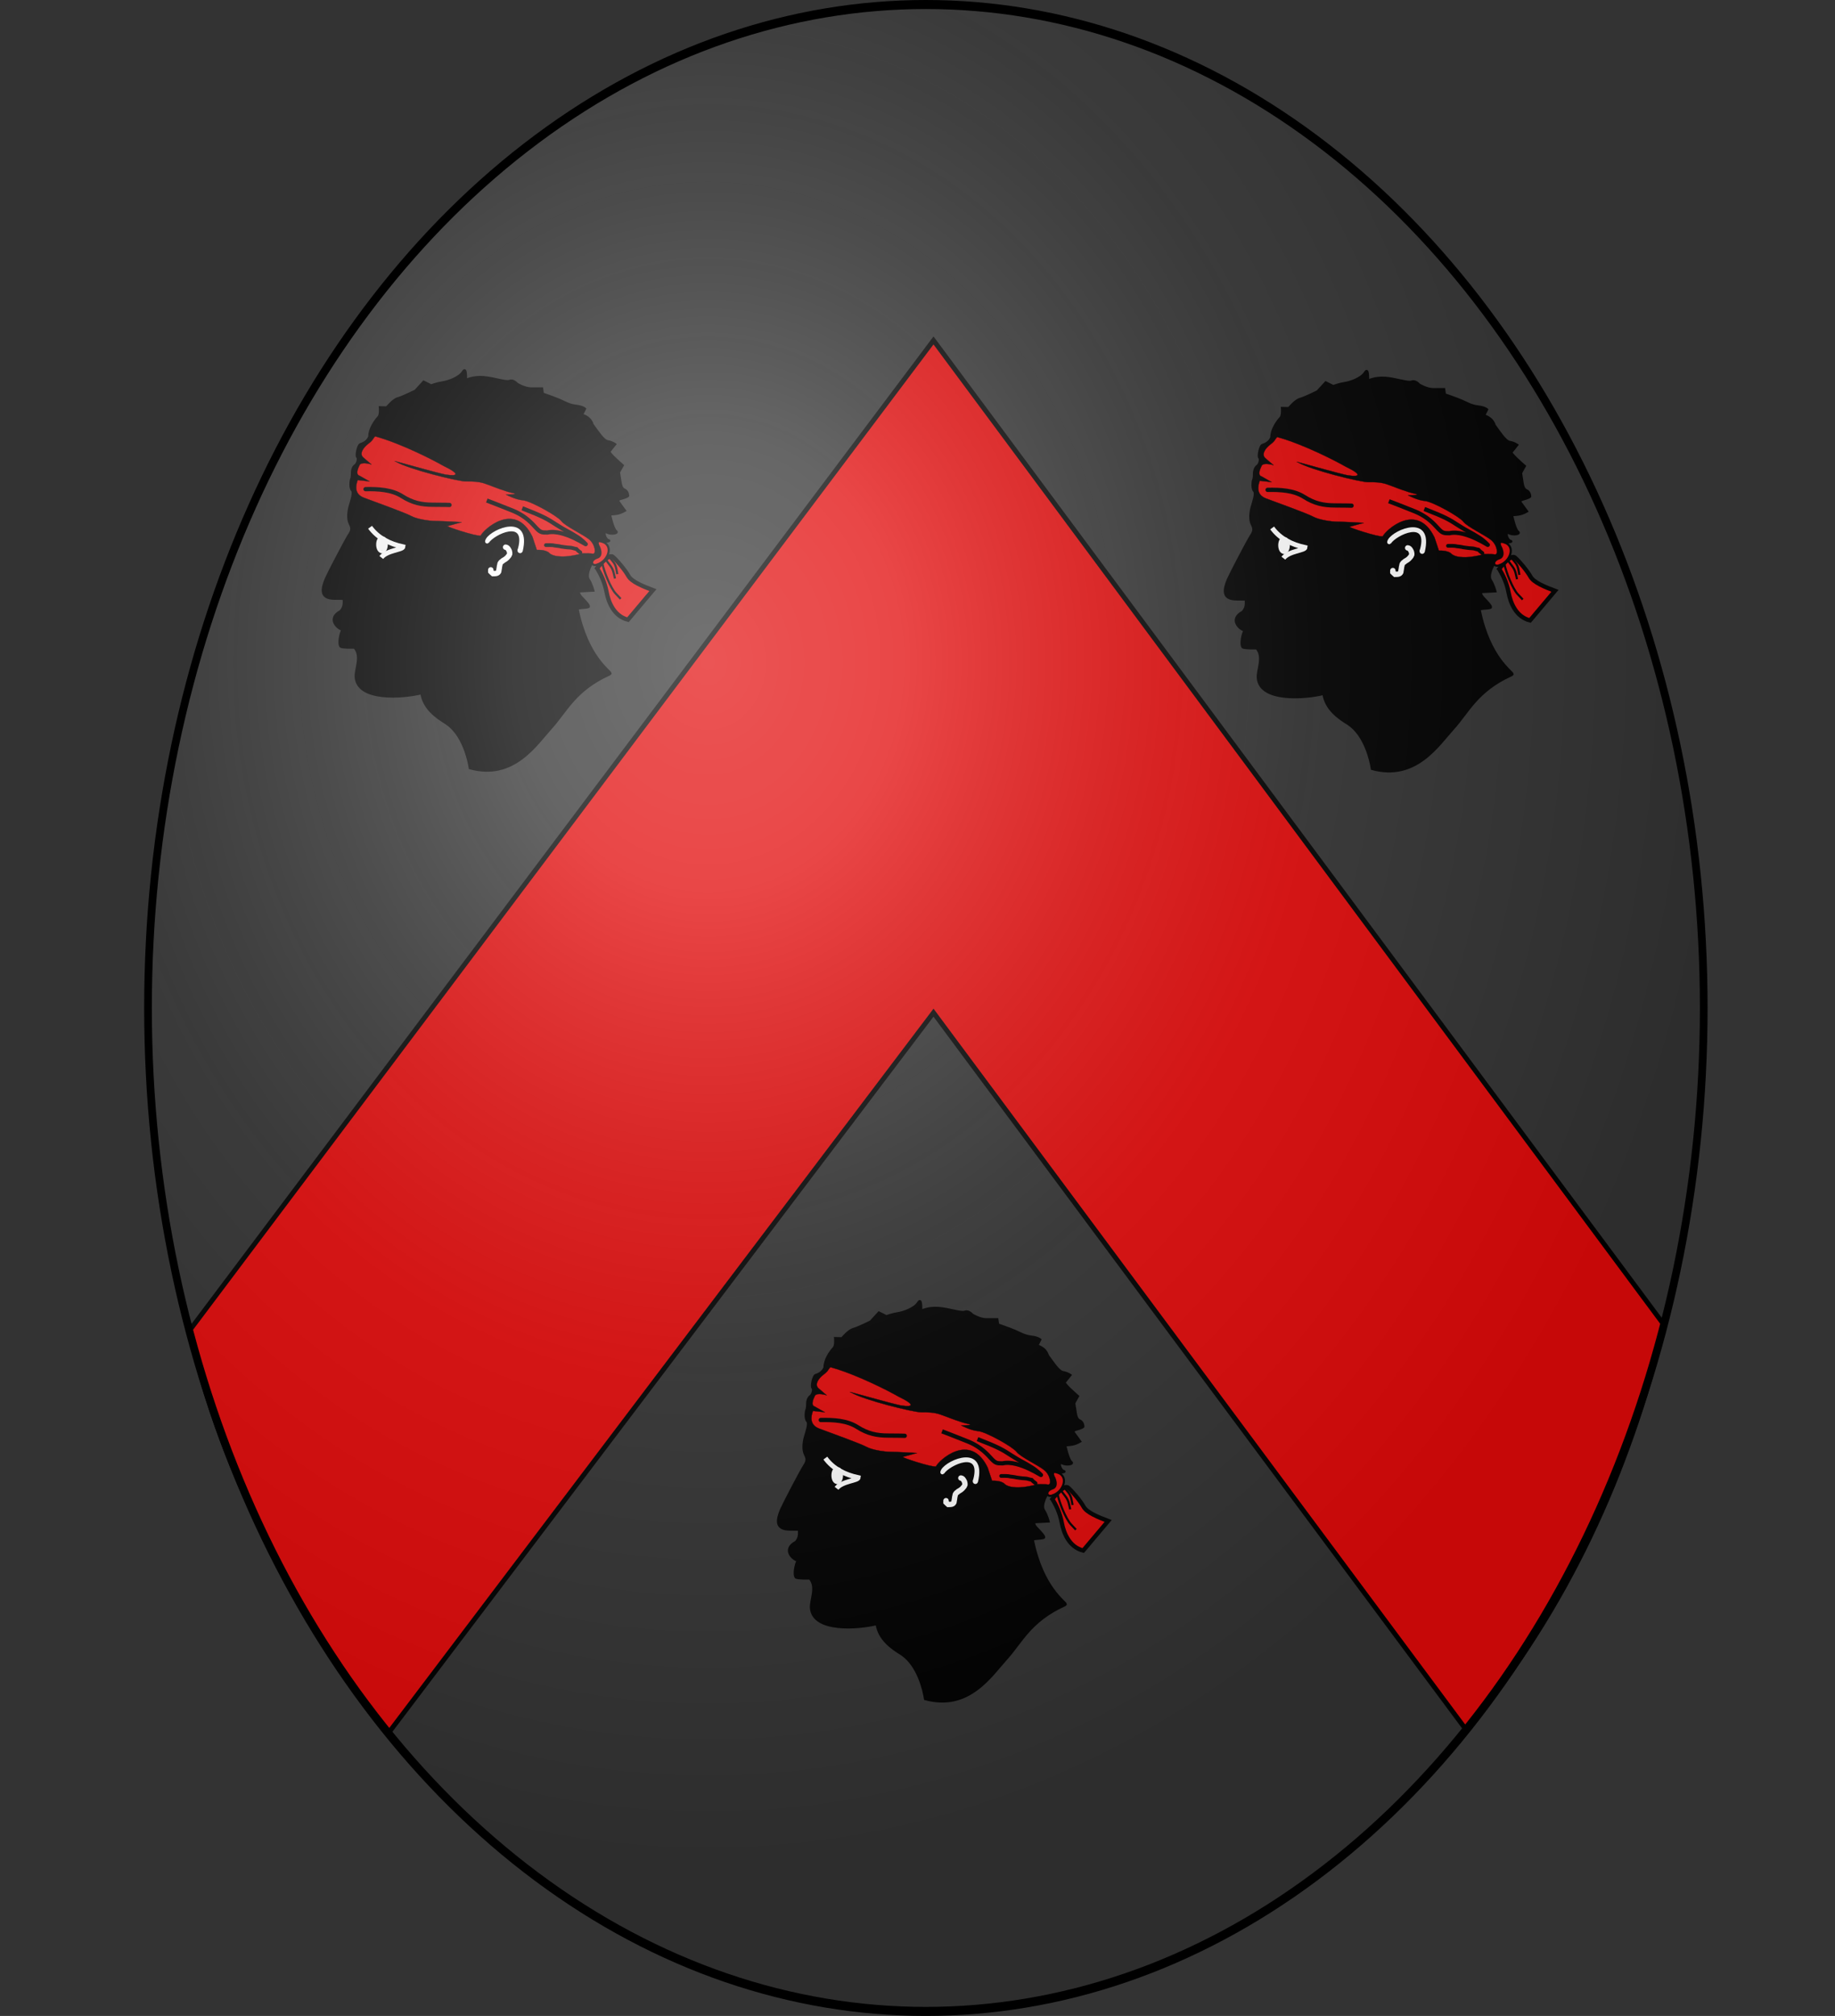
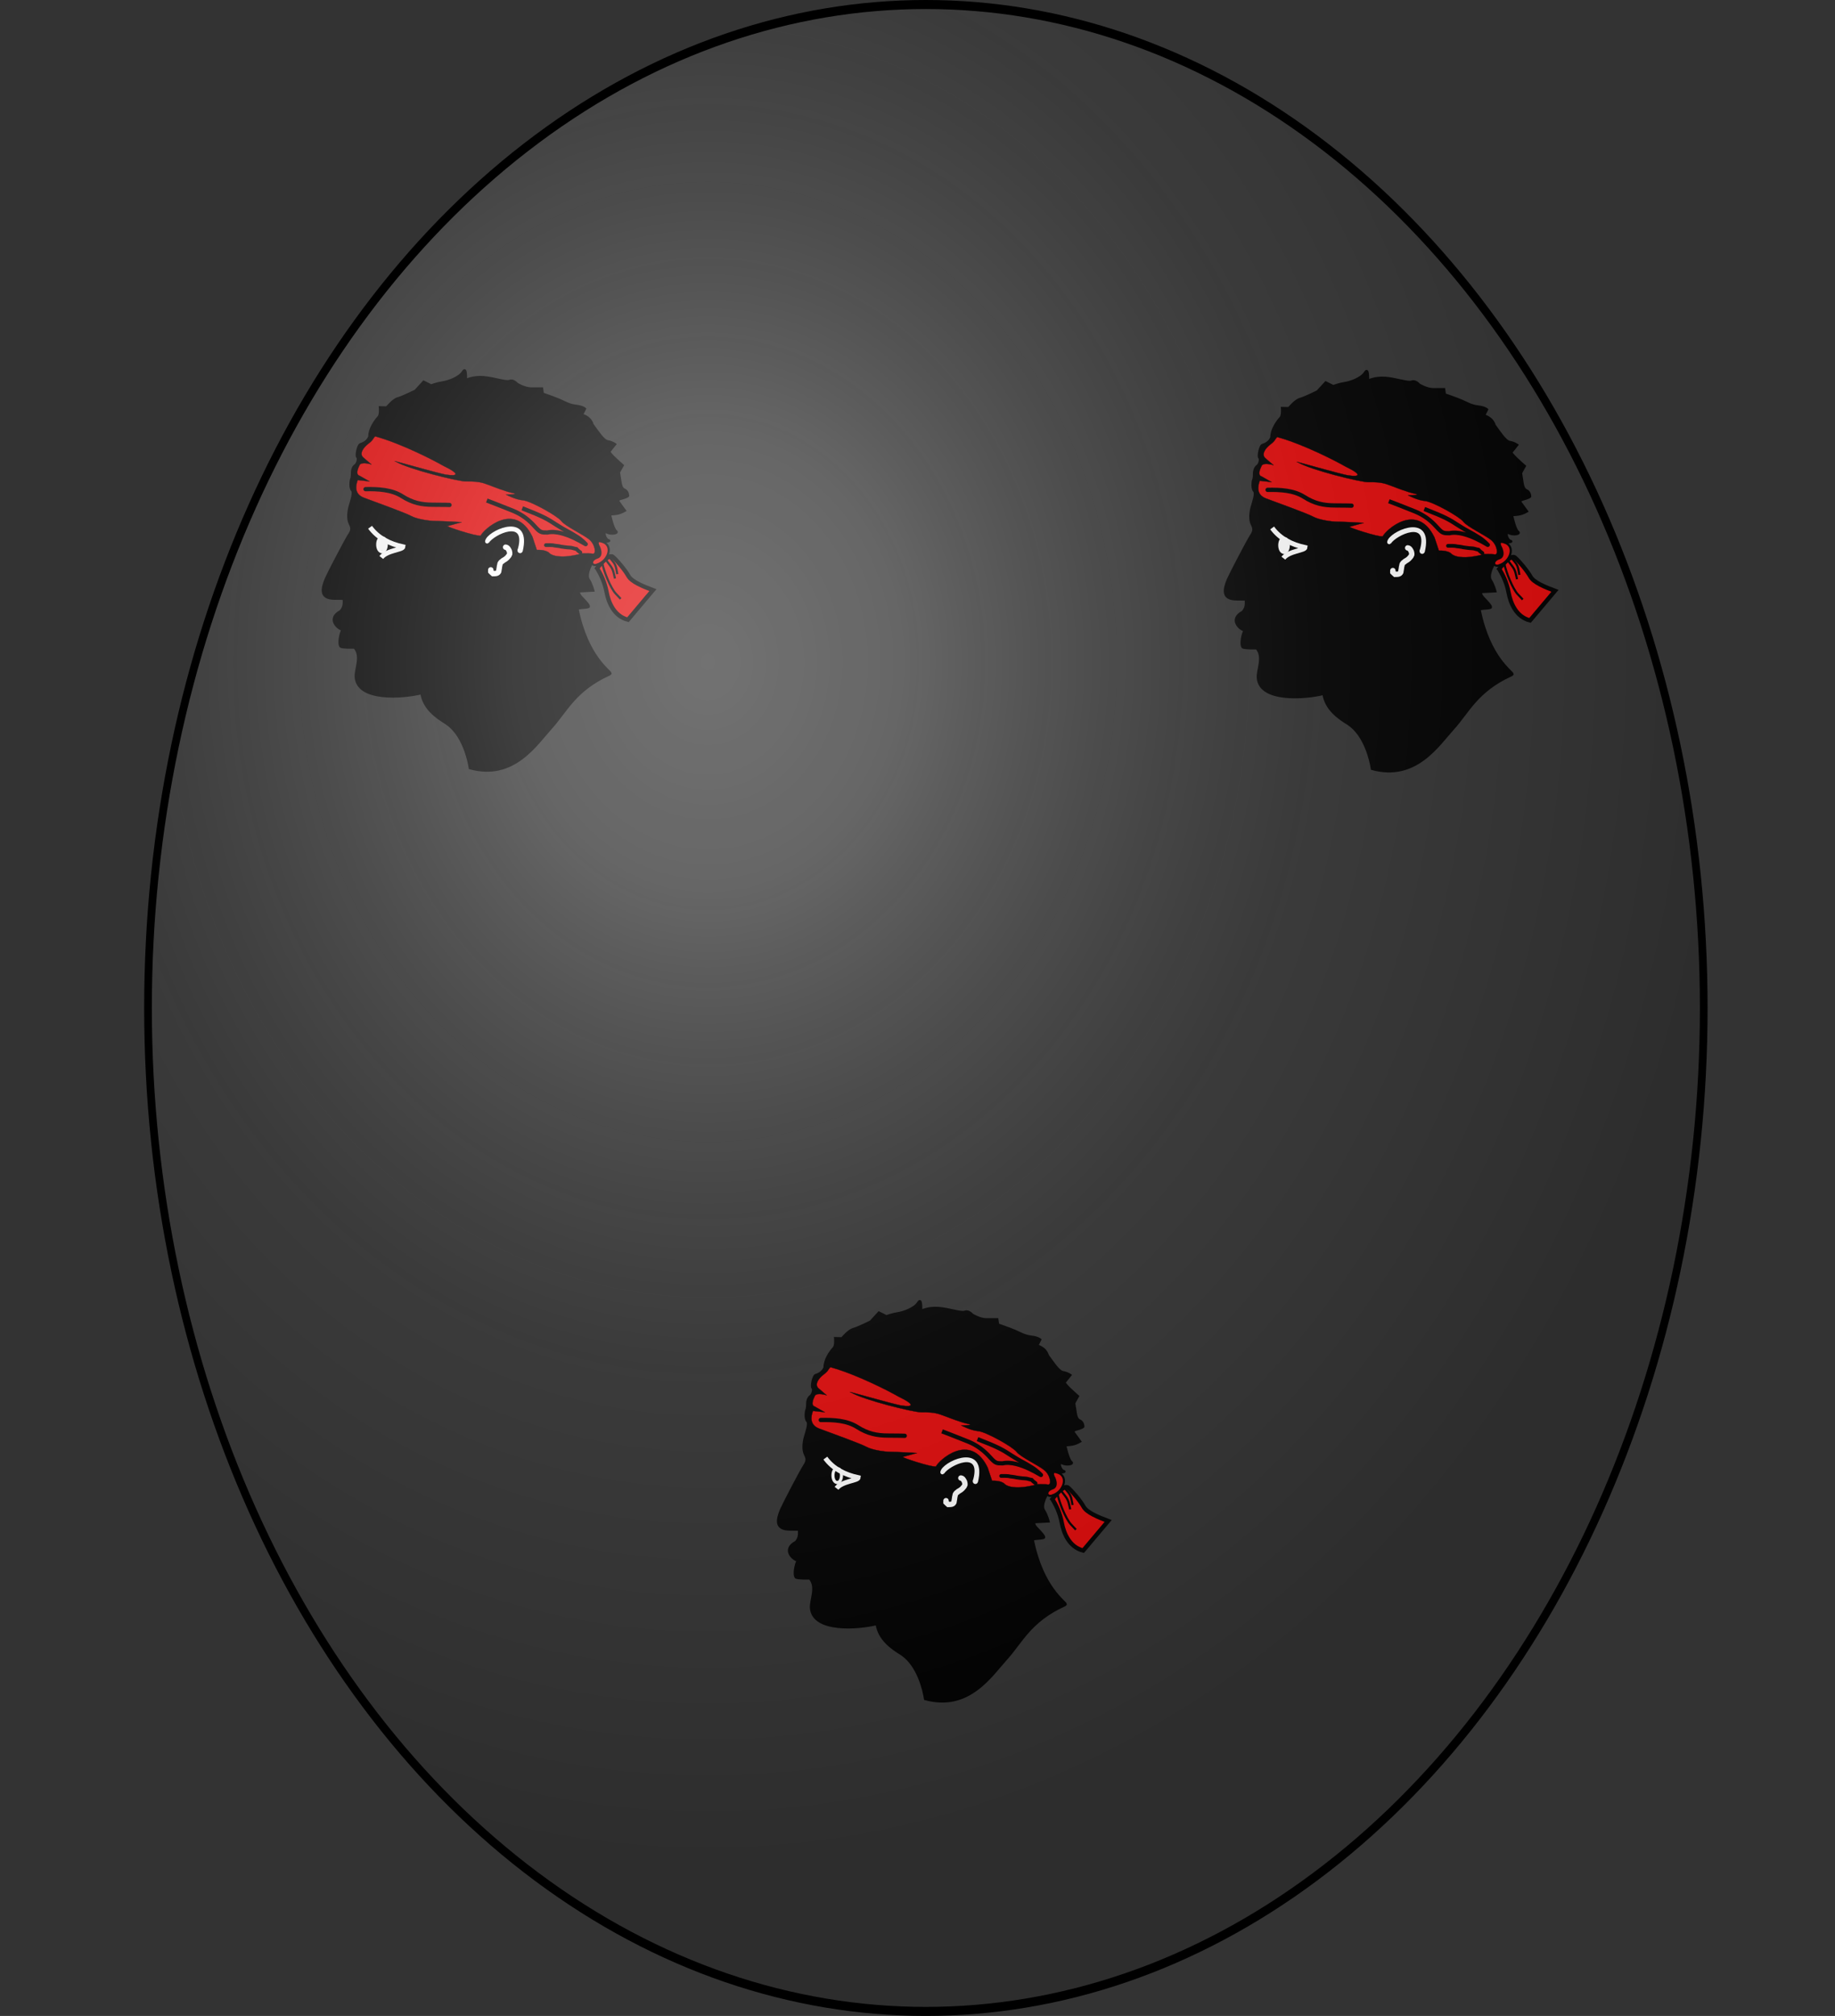
<svg xmlns="http://www.w3.org/2000/svg" xmlns:ns1="http://www.inkscape.org/namespaces/inkscape" xmlns:ns2="http://sodipodi.sourceforge.net/DTD/sodipodi-0.dtd" xmlns:xlink="http://www.w3.org/1999/xlink" width="610" height="670" viewBox="-305 -335 610 670" id="svg5148" version="1.1" ns1:version="0.48.3.1 r9886" ns2:docname="Blason Linkebeek.svg">
  <rect x="-305" y="-335" width="610" height="670" fill="#333333" stroke="none" />
  <ns2:namedview pagecolor="#ffffff" bordercolor="#666666" borderopacity="1" objecttolerance="10" gridtolerance="10" guidetolerance="10" ns1:pageopacity="0" ns1:pageshadow="2" ns1:window-width="1280" ns1:window-height="962" id="namedview5173" showgrid="true" ns1:zoom="0.70447761" ns1:cx="468.59281" ns1:cy="536.26658" ns1:window-x="-8" ns1:window-y="-8" ns1:window-maximized="1" ns1:current-layer="g7654">
    <ns1:grid type="xygrid" id="grid5573" />
  </ns2:namedview>
  <defs id="defs5150">
    <radialGradient id="Gradient1" gradientUnits="userSpaceOnUse" cx="-85" cy="-115" r="400">
      <stop stop-color="#fff" stop-opacity=".31" offset="0" id="stop5153" />
      <stop stop-color="#fff" stop-opacity=".25" offset=".19" id="stop5155" />
      <stop stop-color="#6b6b6b" stop-opacity=".125" offset=".6" id="stop5157" />
      <stop stop-opacity=".125" offset="1" id="stop5159" />
    </radialGradient>
    <clipPath id="shield_cut">
      <ellipse id="shield" rx="303.5" ry="333.5" />
    </clipPath>
  </defs>
  <g id="layer4" ns1:label="Fond écu" ns1:groupmode="layer" />
  <g id="layer3" ns1:label="Meubles" ns1:groupmode="layer">
-     <path ns2:nodetypes="ccccccc" id="path3964" d="M 5.321,-221.852 -242.042,107.262 c 11.319,49.983 35.842,93.364 66.017,133.919 L 5.321,1.565 182.42,239.95 c 33.588,-40.279 53.982,-85.721 65.828,-134.508 z" style="fill:#e20909;fill-opacity:1;fill-rule:evenodd;stroke:#000000;stroke-width:1.598;stroke-opacity:1;display:inline" ns1:connector-curvature="0" />
    <g style="fill:#000000;display:inline" id="g7610" transform="matrix(0.811,0,0,0.811,-677.812,-120.808)">
      <g id="g7521" transform="matrix(1.785,0,0,1.785,54.18,-685.901)">
        <g id="g7654">
          <path ns1:connector-curvature="0" d="m 574.116,391.375 c -7.846,3.629 -9.764,8.408 -13.229,12.219 -3.465,3.812 -8.631,12.011 -18.68,9.239 -0.315,-2.054 -1.613,-7.717 -5.402,-10.279 -2.341,-1.426 -5.197,-3.465 -5.717,-6.93 -4.158,1.039 -14.57,1.871 -15.073,-3.638 -0.173,-1.906 1.459,-4.825 -0.287,-6.836 -0.394,0.011 -2.604,0.057 -3.183,-0.213 -0.606,-0.716 -0.011,-3.322 0.432,-3.9 l -0.011,-0.025 c -1.037,-0.095 -3.713,-2.54 -0.422,-4.273 0.868,-1.02 0.716,-1.854 0.713,-2.795 -0.544,0.011 -1.88,-0.011 -2.076,-0.02 -3.47,-0.012 -3.024,-2.251 -2.025,-4.634 0.693,-1.559 4.6,-9.009 5.293,-10.049 0.693,-1.04 0.693,-1.559 0.173,-2.599 -0.52,-1.04 -0.346,-2.772 0,-3.985 0.346,-1.213 1.04,-3.119 0.52,-3.638 -0.52,-0.52 -0.347,-2.252 -0.173,-2.599 0.173,-0.347 0.173,-1.213 0.173,-1.559 0,-0.346 0.173,-1.213 0.693,-1.559 0.52,-0.347 0.866,-1.559 0.52,-1.906 -0.346,-0.346 0.173,-2.772 0.693,-2.945 0.52,-0.173 1.559,-0.52 2.079,-1.733 -0.061,-1.711 1.283,-3.653 2.079,-4.505 0.52,-0.52 0.347,-2.252 0.347,-2.252 l 1.524,0.034 c 0.166,-0.057 1.421,-1.767 2.634,-2.114 1.213,-0.346 3.985,-1.732 3.985,-1.732 l 1.906,-2.079 1.732,0.866 c 0,0 1.386,-0.52 2.599,-0.693 1.213,-0.173 3.812,-1.04 4.678,-2.425 0.866,-1.386 0.693,1.65 0.721,1.816 0.111,0.028 1.532,-0.776 3.957,-0.603 2.426,0.173 5.197,1.213 6.064,0.866 0.866,-0.347 1.732,0.693 1.732,0.693 0,0 1.733,1.039 3.119,1.039 1.386,0 2.599,0 2.599,0 l 0.173,1.213 c 0,0 2.599,0.894 3.812,1.414 1.213,0.52 2.252,1.185 3.811,1.359 1.559,0.173 2.079,0.693 2.079,0.693 l -0.693,1.386 c 0,0 1.871,0.381 2.426,2.252 1.04,1.386 2.426,3.638 3.465,3.812 1.04,0.173 1.732,0.693 1.732,0.693 l -1.386,1.733 c 0,0 0.346,0.52 1.04,1.213 0.693,0.693 2.079,1.906 2.079,1.906 l -0.866,1.559 c 0,0 0,0.347 0.173,1.213 0.173,0.866 0.173,2.425 1.039,2.772 0.866,0.346 0.866,1.386 0.866,1.386 0,0 0.173,0.173 -0.866,0.52 -1.039,0.347 -1.732,0.347 -1.213,1.039 0.52,0.693 1.386,1.906 1.386,1.906 0,0 -0.866,0.52 -1.733,0.693 -0.866,0.173 -1.732,0.173 -1.732,0.173 0,0 0.693,3.292 1.386,3.812 0.693,0.52 -1.04,0.866 -2.079,0.346 -1.04,-0.52 -0.39,1.559 0.303,1.733 0.693,0.173 -0.252,0.416 -1.066,0.424 -0.693,-0.173 -1.585,-0.052 -1.186,0.97 0.52,1.386 1.083,2.07 -0.303,2.763 -1.386,0.693 -2.642,3.812 -1.949,4.851 0.693,1.039 1.083,2.599 1.083,2.599 l -3.292,0.173 c 0,0 -0.225,0.52 0.641,1.386 0.866,0.866 1.732,1.854 1.611,2.096 0.025,0.375 -2.607,0.223 -2.581,0.598 2.24,11.075 7.562,14.181 7.569,14.764 l -0.421,0.295 0,0 0,0 0,0 0,0 0,0 0,0 0,0 0,0 0,0 0,0 0,0 0,0 0,0 0,0 0,0 0,0 0,0 0,0 z" style="fill:#000000;fill-rule:evenodd;stroke:#000000;stroke-width:0.49;display:inline" id="path7523-4" />
          <path ns1:connector-curvature="0" d="m 518.914,338.326 c -1.155,0.866 -2.165,2.309 -1.155,3.175 1.299,1.154 1.876,1.587 1.876,1.587 0,0 -2.309,-0.722 -2.742,0.144 -0.433,0.866 -0.938,2.183 0,2.454 0.722,0.433 2.309,1.299 2.309,1.299 0,0 -3.608,-0.433 -2.742,-0.289 -0.433,1.155 -0.866,3.175 1.443,4.041 2.309,0.866 9.526,3.464 10.825,4.186 1.299,0.722 4.185,1.155 5.629,1.155 1.443,0 6.784,0.289 5.917,0.289 l -3.175,0.866 c -0.542,0.054 6.567,2.417 7.614,2.201 0.559,-1.299 7.829,-8.118 11.871,0.253 l 1.01,3.031 c 0,0 2.021,-0.144 2.887,0.722 0.866,0.866 3.031,0.866 4.33,0.722 1.299,-0.144 3.482,-0.631 2.76,-0.631 -0.722,0 2.003,-0.09 2.869,0.054 0.866,0.144 0.577,-2.165 -0.867,-3.32 -1.443,-1.155 -5.484,-3.031 -6.35,-4.186 -0.866,-1.155 -7.072,-4.618 -8.804,-4.763 -1.732,-0.144 -3.897,-1.299 -3.897,-1.299 0,0 3.248,-0.053 1.66,-0.343 -1.588,-0.289 -4.691,-1.534 -6.279,-2.111 -1.588,-0.577 -2.887,-0.577 -4.619,-0.577 -1.732,0 -13.23,-2.816 -16.098,-4.567 -2.165,-0.722 10.271,2.889 11.714,3.033 2.454,0.361 3.229,-0.126 -0.812,-2.075 -1.732,-1.01 -9.445,-5.055 -15.618,-6.745 -0.632,0.632 -0.402,0.828 -1.557,1.694 l 0,0 z" style="fill:#e20909;fill-rule:evenodd;stroke:#000000;stroke-width:0.061px;display:inline" id="path7525-2" ns2:nodetypes="cccscccscsccccccssssscccssccccccc" />
          <path ns1:connector-curvature="0" d="m 550.43,362.086 c 0.057,0.011 0.289,0.048 0.438,0.204 0.166,0.214 0.306,0.405 0.39,0.612 0.061,0.275 0.142,0.503 0.098,0.765 -0.093,0.257 -0.219,0.439 -0.39,0.612 -0.193,0.238 -0.333,0.359 -0.536,0.51 -0.226,0.107 -0.442,0.315 -0.633,0.408 -0.091,0.124 -0.326,0.215 -0.438,0.357 -0.13,0.174 -0.23,0.26 -0.243,0.51 -0.084,0.248 -0.112,0.552 -0.146,0.816 -0.048,0.289 -0.116,0.561 -0.146,0.816 -0.122,0.218 -0.254,0.33 -0.536,0.408 -0.233,0.042 -0.473,0.052 -0.73,0.052 -0.145,-0.139 -0.394,-0.296 -0.536,-0.459 0,-0.136 0,-0.272 0,-0.408" style="fill:none;stroke:#ffffff;stroke-width:1.24px;stroke-linecap:round;display:inline" id="path7527-3" />
          <path ns1:connector-curvature="0" d="m 546.371,360.949 c 1.246,-2.004 9.045,-5.687 7.149,1.462 -0.433,0.758 0.379,1.083 0.596,0.542 2.004,-8.449 -6.608,-4.929 -7.961,-2.708 -0.542,0.921 0.217,0.758 0.217,0.704 l 0,0 0,0 z" style="fill:#ffffff;fill-rule:evenodd;stroke:#ffffff;stroke-width:0.49px;display:inline" id="path7529-2" />
          <path ns1:connector-curvature="0" d="m 518.262,348.763 c 2.925,-0.054 6.012,0.108 8.395,1.625 2.383,1.516 4.495,1.95 7.041,1.95 2.546,0 3.845,0.054 3.845,0.054 l 0,0" style="fill:none;stroke:#000000;stroke-width:0.98px;stroke-linecap:round;display:inline" id="path7531-2" />
          <path ns1:connector-curvature="0" d="m 554.254,353.153 c 4.887,1.892 5.754,2.448 7.817,3.784 2.064,1.335 2.827,1.558 4.564,2.671 1.293,0.779 2.064,1.669 2.064,1.669 1.113,0.89 -4.829,-3.45 -8.689,-2.559 -1.412,0 -1.629,0 -2.932,-1.447 -1.303,-1.447 -2.824,-2.671 -4.996,-3.561 -2.172,-0.89 -5.973,-2.337 -5.973,-2.337" style="fill:none;stroke:#000000;stroke-width:0.969px;display:inline" id="path7533-1" />
          <path ns1:connector-curvature="0" d="m 559.685,361.611 c 0.296,0 1.529,-0.048 2.003,0.111 0.414,0.056 1.076,0.11 1.447,0.223 0.629,0.075 1.209,0.206 1.892,0.223 0.734,0.011 0.995,0.231 1.669,0.334 0.211,0.264 0.609,0.58 0.89,0.779" style="fill:none;stroke:#000000;stroke-width:0.858px;stroke-linecap:round;display:inline" id="path7535-6" />
          <path ns1:connector-curvature="0" d="m 519.307,357.509 c 1.794,2.475 4.545,3.832 7.551,4.476 -0.075,0.727 -3.648,0.774 -4.98,2.46" style="fill:none;stroke:#ffffff;stroke-width:1.103px;display:inline" id="path7537-8" />
          <path ns2:nodetypes="cccccccccc" ns1:connector-curvature="0" d="m 571.449,366.903 c 0.866,1.443 1.732,3.175 2.165,5.484 0.433,2.309 1.683,5.539 4.907,6.35 l 5.728,-6.794 c -2.309,-0.866 -4.897,-1.941 -5.619,-3.24 -0.722,-1.299 -2.563,-3.533 -3.574,-4.399 -1.01,-0.866 -3.608,2.598 -3.608,2.598 l 0,0 0,0 z" style="fill:#e20909;stroke:#000000;stroke-width:0.98px;stroke-linecap:butt;stroke-linejoin:miter;display:inline" id="path7547-5" />
          <path ns1:connector-curvature="0" d="m 571.704,361.722 c -0.445,-1.224 0.222,-1.224 1.447,-0.668 2.003,1.224 0.556,4.34 -1.669,5.008 -1.224,0.556 -1.892,-0.89 -0.111,-1.558 1.669,-0.445 0.334,-2.893 0.334,-2.782 l 0.111,0 -0.111,0 0,0 z" style="fill:#e20909;fill-rule:evenodd;stroke:#000000;stroke-width:0.49px;display:inline" id="path7553-7" />
          <path ns1:connector-curvature="0" d="m 574.319,364.448 c 0.766,0.919 1.302,1.379 1.532,2.604 0.23,1.225 0.23,1.225 0.23,1.225" style="fill:none;stroke:#000000;stroke-width:0.49px;display:inline" id="path7575-6" />
          <path ns1:connector-curvature="0" d="m 573.4,364.908 c 0.919,1.302 1.532,1.762 1.838,3.064 0.306,1.302 0.306,1.302 0.306,1.302" style="fill:none;stroke:#000000;stroke-width:0.49px;display:inline" id="path7577-1" />
          <path ns1:connector-curvature="0" d="m 572.634,365.75 c 0.383,1.991 1.915,5.744 3.064,6.97 1.149,1.225 1.149,1.225 1.149,1.225" style="fill:none;stroke:#000000;stroke-width:0.49;display:inline" id="path7579-8" />
          <path ns1:connector-curvature="0" d="m 521.918,359.968 c -1.138,-0.061 -1.23,3.238 0.236,3.161" style="fill:none;stroke:#ffffff;stroke-width:0.711;display:inline" id="path7597-9" />
          <path ns1:connector-curvature="0" d="m 522.079,360.033 -0.039,2.764 0,0" style="fill:none;stroke:#ffffff;stroke-width:1.751;display:inline" id="path7599-2" />
          <path ns1:connector-curvature="0" d="m 522.156,359.967 c 1.138,-0.061 1.23,3.238 -0.236,3.161" style="fill:none;stroke:#ffffff;stroke-width:0.711;display:inline" id="path7601-7" />
          <path ns1:connector-curvature="0" d="m 471.511,604.919 c -7.846,3.629 -9.764,8.408 -13.229,12.219 -3.465,3.812 -8.631,12.011 -18.68,9.239 -0.315,-2.054 -1.613,-7.717 -5.402,-10.279 -2.341,-1.426 -5.197,-3.465 -5.717,-6.93 -4.158,1.039 -14.57,1.871 -15.073,-3.638 -0.173,-1.906 1.459,-4.825 -0.287,-6.836 -0.394,0.011 -2.604,0.057 -3.183,-0.213 -0.606,-0.716 -0.011,-3.322 0.432,-3.9 l -0.011,-0.025 c -1.037,-0.095 -3.713,-2.54 -0.422,-4.273 0.868,-1.02 0.716,-1.854 0.713,-2.795 -0.544,0.011 -1.88,-0.011 -2.076,-0.02 -3.47,-0.012 -3.024,-2.251 -2.025,-4.634 0.693,-1.559 4.6,-9.009 5.293,-10.049 0.693,-1.04 0.693,-1.559 0.173,-2.599 -0.52,-1.04 -0.346,-2.772 0,-3.985 0.346,-1.213 1.04,-3.119 0.52,-3.638 -0.52,-0.52 -0.347,-2.252 -0.173,-2.599 0.173,-0.347 0.173,-1.213 0.173,-1.559 0,-0.346 0.173,-1.213 0.693,-1.559 0.52,-0.347 0.866,-1.559 0.52,-1.906 -0.346,-0.346 0.173,-2.772 0.693,-2.945 0.52,-0.173 1.559,-0.52 2.079,-1.733 -0.061,-1.711 1.283,-3.653 2.079,-4.505 0.52,-0.52 0.347,-2.252 0.347,-2.252 l 1.524,0.034 c 0.166,-0.057 1.421,-1.767 2.634,-2.114 1.213,-0.346 3.985,-1.732 3.985,-1.732 l 1.906,-2.079 1.732,0.866 c 0,0 1.386,-0.52 2.599,-0.693 1.213,-0.173 3.812,-1.04 4.678,-2.425 0.866,-1.386 0.693,1.65 0.721,1.816 0.111,0.028 1.532,-0.776 3.957,-0.603 2.426,0.173 5.197,1.213 6.064,0.866 0.866,-0.347 1.732,0.693 1.732,0.693 0,0 1.733,1.039 3.119,1.039 1.386,0 2.599,0 2.599,0 l 0.173,1.213 c 0,0 2.599,0.894 3.812,1.414 1.213,0.52 2.252,1.185 3.811,1.359 1.559,0.173 2.079,0.693 2.079,0.693 l -0.693,1.386 c 0,0 1.871,0.381 2.426,2.252 1.04,1.386 2.426,3.638 3.465,3.812 1.04,0.173 1.732,0.693 1.732,0.693 l -1.386,1.733 c 0,0 0.346,0.52 1.04,1.213 0.693,0.693 2.079,1.906 2.079,1.906 l -0.866,1.559 c 0,0 0,0.347 0.173,1.213 0.173,0.866 0.173,2.425 1.039,2.772 0.866,0.346 0.866,1.386 0.866,1.386 0,0 0.173,0.173 -0.866,0.52 -1.039,0.347 -1.732,0.347 -1.213,1.039 0.52,0.693 1.386,1.906 1.386,1.906 0,0 -0.866,0.52 -1.733,0.693 -0.866,0.173 -1.732,0.173 -1.732,0.173 0,0 0.693,3.292 1.386,3.812 0.693,0.52 -1.04,0.866 -2.079,0.346 -1.04,-0.52 -0.39,1.559 0.303,1.733 0.693,0.173 -0.252,0.416 -1.066,0.424 -0.693,-0.173 -1.585,-0.052 -1.186,0.97 0.52,1.386 1.083,2.07 -0.303,2.763 -1.386,0.693 -2.642,3.812 -1.949,4.851 0.693,1.039 1.083,2.599 1.083,2.599 l -3.292,0.173 c 0,0 -0.225,0.52 0.641,1.386 0.866,0.866 1.732,1.854 1.611,2.096 0.025,0.375 -2.607,0.223 -2.581,0.598 2.24,11.075 7.562,14.181 7.569,14.764 l -0.421,0.295 0,0 0,0 0,0 0,0 0,0 0,0 0,0 0,0 0,0 0,0 0,0 0,0 0,0 0,0 0,0 0,0 0,0 0,0 z" style="fill:#000000;fill-rule:evenodd;stroke:#000000;stroke-width:0.49;display:inline" id="path7523-9" />
          <path ns1:connector-curvature="0" d="m 416.309,551.87 c -1.155,0.866 -2.165,2.309 -1.155,3.175 1.299,1.154 1.876,1.587 1.876,1.587 0,0 -2.309,-0.722 -2.742,0.144 -0.433,0.866 -0.938,2.183 0,2.454 0.722,0.433 2.309,1.299 2.309,1.299 0,0 -3.608,-0.433 -2.742,-0.289 -0.433,1.155 -0.866,3.175 1.443,4.041 2.309,0.866 9.526,3.464 10.825,4.186 1.299,0.722 4.185,1.155 5.629,1.155 1.443,0 6.784,0.289 5.917,0.289 l -3.175,0.866 c -0.542,0.054 6.567,2.417 7.614,2.201 0.559,-1.299 7.829,-8.118 11.871,0.253 l 1.01,3.031 c 0,0 2.021,-0.144 2.887,0.722 0.866,0.866 3.031,0.866 4.33,0.722 1.299,-0.144 3.482,-0.631 2.76,-0.631 -0.722,0 2.003,-0.09 2.869,0.054 0.866,0.144 0.577,-2.165 -0.867,-3.32 -1.443,-1.155 -5.484,-3.031 -6.35,-4.186 -0.866,-1.155 -7.072,-4.618 -8.804,-4.763 -1.732,-0.144 -3.897,-1.299 -3.897,-1.299 0,0 3.248,-0.053 1.66,-0.343 -1.588,-0.289 -4.691,-1.534 -6.279,-2.111 -1.588,-0.577 -2.887,-0.577 -4.619,-0.577 -1.732,0 -13.23,-2.816 -16.098,-4.567 -2.165,-0.722 10.271,2.889 11.714,3.033 2.454,0.361 3.229,-0.126 -0.812,-2.075 -1.732,-1.01 -9.445,-5.055 -15.618,-6.745 -0.632,0.632 -0.402,0.828 -1.557,1.694 l 0,0 z" style="fill:#e20909;fill-rule:evenodd;stroke:#000000;stroke-width:0.061px;display:inline" id="path7525-5" ns2:nodetypes="cccscccscsccccccssssscccssccccccc" />
          <path ns1:connector-curvature="0" d="m 447.825,575.63 c 0.057,0.011 0.289,0.048 0.438,0.204 0.166,0.214 0.306,0.405 0.39,0.612 0.061,0.275 0.142,0.503 0.098,0.765 -0.093,0.257 -0.219,0.439 -0.39,0.612 -0.193,0.238 -0.333,0.359 -0.536,0.51 -0.226,0.107 -0.442,0.315 -0.633,0.408 -0.091,0.124 -0.326,0.215 -0.438,0.357 -0.13,0.174 -0.23,0.26 -0.243,0.51 -0.084,0.248 -0.112,0.552 -0.146,0.816 -0.048,0.289 -0.116,0.561 -0.146,0.816 -0.122,0.218 -0.254,0.33 -0.536,0.408 -0.233,0.042 -0.473,0.052 -0.73,0.052 -0.145,-0.139 -0.394,-0.296 -0.536,-0.459 0,-0.136 0,-0.272 0,-0.408" style="fill:none;stroke:#ffffff;stroke-width:1.24px;stroke-linecap:round;display:inline" id="path7527-4" />
          <path ns1:connector-curvature="0" d="m 443.766,574.492 c 1.246,-2.004 9.045,-5.687 7.149,1.462 -0.433,0.758 0.379,1.083 0.596,0.542 2.004,-8.449 -6.608,-4.929 -7.961,-2.708 -0.542,0.921 0.217,0.758 0.217,0.704 l 0,0 0,0 z" style="fill:#ffffff;fill-rule:evenodd;stroke:#ffffff;stroke-width:0.49px;display:inline" id="path7529-3" />
          <path ns1:connector-curvature="0" d="m 415.657,562.307 c 2.925,-0.054 6.012,0.108 8.395,1.625 2.383,1.516 4.495,1.95 7.041,1.95 2.546,0 3.845,0.054 3.845,0.054 l 0,0" style="fill:none;stroke:#000000;stroke-width:0.98px;stroke-linecap:round;display:inline" id="path7531-1" />
          <path ns1:connector-curvature="0" d="m 451.65,566.697 c 4.887,1.892 5.754,2.448 7.817,3.784 2.064,1.335 2.827,1.558 4.564,2.671 1.293,0.779 2.064,1.669 2.064,1.669 1.113,0.89 -4.829,-3.45 -8.689,-2.559 -1.412,0 -1.629,0 -2.932,-1.447 -1.303,-1.447 -2.824,-2.671 -4.996,-3.561 -2.172,-0.89 -5.973,-2.337 -5.973,-2.337" style="fill:none;stroke:#000000;stroke-width:0.969px;display:inline" id="path7533-2" />
          <path ns1:connector-curvature="0" d="m 457.08,575.155 c 0.296,0 1.529,-0.048 2.003,0.111 0.414,0.056 1.076,0.11 1.447,0.223 0.629,0.075 1.209,0.206 1.892,0.223 0.734,0.011 0.995,0.231 1.669,0.334 0.211,0.264 0.609,0.58 0.89,0.779" style="fill:none;stroke:#000000;stroke-width:0.858px;stroke-linecap:round;display:inline" id="path7535-3" />
          <path ns1:connector-curvature="0" d="m 416.702,571.053 c 1.794,2.475 4.545,3.832 7.551,4.476 -0.075,0.727 -3.648,0.774 -4.98,2.46" style="fill:none;stroke:#ffffff;stroke-width:1.103px;display:inline" id="path7537-3" />
          <path ns2:nodetypes="cccccccccc" ns1:connector-curvature="0" d="m 468.845,580.447 c 0.866,1.443 1.732,3.175 2.165,5.484 0.433,2.309 1.683,5.539 4.907,6.35 l 5.728,-6.794 c -2.309,-0.866 -4.897,-1.941 -5.619,-3.24 -0.722,-1.299 -2.563,-3.533 -3.574,-4.399 -1.01,-0.866 -3.608,2.598 -3.608,2.598 l 0,0 0,0 z" style="fill:#e20909;stroke:#000000;stroke-width:0.98px;stroke-linecap:butt;stroke-linejoin:miter;display:inline" id="path7547-4" />
          <path ns1:connector-curvature="0" d="m 469.099,575.266 c -0.445,-1.224 0.222,-1.224 1.447,-0.668 2.003,1.224 0.556,4.34 -1.669,5.008 -1.224,0.556 -1.892,-0.89 -0.111,-1.558 1.669,-0.445 0.334,-2.893 0.334,-2.782 l 0.111,0 -0.111,0 0,0 z" style="fill:#e20909;fill-rule:evenodd;stroke:#000000;stroke-width:0.49px;display:inline" id="path7553-1" />
          <path ns1:connector-curvature="0" d="m 471.714,577.992 c 0.766,0.919 1.302,1.379 1.532,2.604 0.23,1.225 0.23,1.225 0.23,1.225" style="fill:none;stroke:#000000;stroke-width:0.49px;display:inline" id="path7575-1" />
          <path ns1:connector-curvature="0" d="m 470.795,578.452 c 0.919,1.302 1.532,1.762 1.838,3.064 0.306,1.302 0.306,1.302 0.306,1.302" style="fill:none;stroke:#000000;stroke-width:0.49px;display:inline" id="path7577-3" />
          <path ns1:connector-curvature="0" d="m 470.029,579.294 c 0.383,1.991 1.915,5.744 3.064,6.97 1.149,1.225 1.149,1.225 1.149,1.225" style="fill:none;stroke:#000000;stroke-width:0.49;display:inline" id="path7579-87" />
          <path ns1:connector-curvature="0" d="m 419.313,573.511 c -1.138,-0.061 -1.23,3.238 0.236,3.161" style="fill:none;stroke:#ffffff;stroke-width:0.711;display:inline" id="path7597-4" />
-           <path ns1:connector-curvature="0" d="m 419.474,573.577 -0.039,2.764 0,0" style="fill:none;stroke:#ffffff;stroke-width:1.751;display:inline" id="path7599-27" />
          <path ns1:connector-curvature="0" d="m 419.552,573.511 c 1.138,-0.061 1.23,3.238 -0.236,3.161" style="fill:none;stroke:#ffffff;stroke-width:0.711;display:inline" id="path7601-79" />
          <path ns1:connector-curvature="0" d="m 366.971,391.213 c -7.846,3.629 -9.764,8.408 -13.229,12.219 -3.465,3.812 -8.631,12.011 -18.68,9.239 -0.315,-2.054 -1.613,-7.717 -5.402,-10.279 -2.341,-1.426 -5.197,-3.465 -5.717,-6.93 -4.158,1.039 -14.57,1.871 -15.073,-3.638 -0.173,-1.906 1.459,-4.825 -0.287,-6.836 -0.394,0.011 -2.604,0.057 -3.183,-0.213 -0.606,-0.716 -0.011,-3.322 0.432,-3.9 l -0.011,-0.025 c -1.037,-0.095 -3.713,-2.54 -0.422,-4.273 0.868,-1.02 0.716,-1.854 0.713,-2.795 -0.544,0.011 -1.88,-0.011 -2.076,-0.02 -3.47,-0.012 -3.024,-2.251 -2.025,-4.634 0.693,-1.559 4.6,-9.009 5.293,-10.049 0.693,-1.04 0.693,-1.559 0.173,-2.599 -0.52,-1.04 -0.346,-2.772 0,-3.985 0.346,-1.213 1.04,-3.119 0.52,-3.638 -0.52,-0.52 -0.347,-2.252 -0.173,-2.599 0.173,-0.347 0.173,-1.213 0.173,-1.559 0,-0.346 0.173,-1.213 0.693,-1.559 0.52,-0.347 0.866,-1.559 0.52,-1.906 -0.346,-0.346 0.173,-2.772 0.693,-2.945 0.52,-0.173 1.559,-0.52 2.079,-1.733 -0.061,-1.711 1.283,-3.653 2.079,-4.505 0.52,-0.52 0.347,-2.252 0.347,-2.252 l 1.524,0.034 c 0.166,-0.057 1.421,-1.767 2.634,-2.114 1.213,-0.346 3.985,-1.732 3.985,-1.732 l 1.906,-2.079 1.732,0.866 c 0,0 1.386,-0.52 2.599,-0.693 1.213,-0.173 3.812,-1.04 4.678,-2.425 0.866,-1.386 0.693,1.65 0.721,1.816 0.111,0.028 1.532,-0.776 3.957,-0.603 2.426,0.173 5.197,1.213 6.064,0.866 0.866,-0.347 1.732,0.693 1.732,0.693 0,0 1.733,1.039 3.119,1.039 1.386,0 2.599,0 2.599,0 l 0.173,1.213 c 0,0 2.599,0.894 3.812,1.414 1.213,0.52 2.252,1.185 3.811,1.359 1.559,0.173 2.079,0.693 2.079,0.693 l -0.693,1.386 c 0,0 1.871,0.381 2.426,2.252 1.04,1.386 2.426,3.638 3.465,3.812 1.04,0.173 1.732,0.693 1.732,0.693 l -1.386,1.733 c 0,0 0.346,0.52 1.04,1.213 0.693,0.693 2.079,1.906 2.079,1.906 l -0.866,1.559 c 0,0 0,0.347 0.173,1.213 0.173,0.866 0.173,2.425 1.039,2.772 0.866,0.346 0.866,1.386 0.866,1.386 0,0 0.173,0.173 -0.866,0.52 -1.039,0.347 -1.732,0.347 -1.213,1.039 0.52,0.693 1.386,1.906 1.386,1.906 0,0 -0.866,0.52 -1.733,0.693 -0.866,0.173 -1.732,0.173 -1.732,0.173 0,0 0.693,3.292 1.386,3.812 0.693,0.52 -1.04,0.866 -2.079,0.346 -1.04,-0.52 -0.39,1.559 0.303,1.733 0.693,0.173 -0.252,0.416 -1.066,0.424 -0.693,-0.173 -1.585,-0.052 -1.186,0.97 0.52,1.386 1.083,2.07 -0.303,2.763 -1.386,0.693 -2.642,3.812 -1.949,4.851 0.693,1.039 1.083,2.599 1.083,2.599 l -3.292,0.173 c 0,0 -0.225,0.52 0.641,1.386 0.866,0.866 1.732,1.854 1.611,2.096 0.025,0.375 -2.607,0.223 -2.581,0.598 2.24,11.075 7.562,14.181 7.569,14.764 l -0.421,0.295 0,0 0,0 0,0 0,0 0,0 0,0 0,0 0,0 0,0 0,0 0,0 0,0 0,0 0,0 0,0 0,0 0,0 0,0 z" style="fill:#000000;fill-rule:evenodd;stroke:#000000;stroke-width:0.49;display:inline" id="path7523-4-1" />
          <path ns1:connector-curvature="0" d="m 311.769,338.165 c -1.155,0.866 -2.165,2.309 -1.155,3.175 1.299,1.154 1.876,1.587 1.876,1.587 0,0 -2.309,-0.722 -2.742,0.144 -0.433,0.866 -0.938,2.183 0,2.454 0.722,0.433 2.309,1.299 2.309,1.299 0,0 -3.608,-0.433 -2.742,-0.289 -0.433,1.155 -0.866,3.175 1.443,4.041 2.309,0.866 9.526,3.464 10.825,4.186 1.299,0.722 4.185,1.155 5.629,1.155 1.443,0 6.784,0.289 5.917,0.289 l -3.175,0.866 c -0.542,0.054 6.567,2.417 7.614,2.201 0.559,-1.299 7.829,-8.118 11.871,0.253 l 1.01,3.031 c 0,0 2.021,-0.144 2.887,0.722 0.866,0.866 3.031,0.866 4.33,0.722 1.299,-0.144 3.482,-0.631 2.76,-0.631 -0.722,0 2.003,-0.09 2.869,0.054 0.866,0.144 0.577,-2.165 -0.867,-3.32 -1.443,-1.155 -5.484,-3.031 -6.35,-4.186 -0.866,-1.155 -7.072,-4.618 -8.804,-4.763 -1.732,-0.144 -3.897,-1.299 -3.897,-1.299 0,0 3.248,-0.053 1.66,-0.343 -1.588,-0.289 -4.691,-1.534 -6.279,-2.111 -1.588,-0.577 -2.887,-0.577 -4.619,-0.577 -1.732,0 -13.23,-2.816 -16.098,-4.567 -2.165,-0.722 10.271,2.889 11.714,3.033 2.454,0.361 3.229,-0.126 -0.812,-2.075 -1.732,-1.01 -9.445,-5.055 -15.618,-6.745 -0.632,0.632 -0.402,0.828 -1.557,1.694 l 0,0 z" style="fill:#e20909;fill-rule:evenodd;stroke:#000000;stroke-width:0.061px;display:inline" id="path7525-2-5" ns2:nodetypes="cccscccscsccccccssssscccssccccccc" />
          <path ns1:connector-curvature="0" d="m 343.285,361.925 c 0.057,0.011 0.289,0.048 0.438,0.204 0.166,0.214 0.306,0.405 0.39,0.612 0.061,0.275 0.142,0.503 0.098,0.765 -0.093,0.257 -0.219,0.439 -0.39,0.612 -0.193,0.238 -0.333,0.359 -0.536,0.51 -0.226,0.107 -0.442,0.315 -0.633,0.408 -0.091,0.124 -0.326,0.215 -0.438,0.357 -0.13,0.174 -0.23,0.26 -0.243,0.51 -0.084,0.248 -0.112,0.552 -0.146,0.816 -0.048,0.289 -0.116,0.561 -0.146,0.816 -0.122,0.218 -0.254,0.33 -0.536,0.408 -0.233,0.042 -0.473,0.052 -0.73,0.052 -0.145,-0.139 -0.394,-0.296 -0.536,-0.459 0,-0.136 0,-0.272 0,-0.408" style="fill:none;stroke:#ffffff;stroke-width:1.24px;stroke-linecap:round;display:inline" id="path7527-3-4" />
          <path ns1:connector-curvature="0" d="m 339.226,360.787 c 1.246,-2.004 9.045,-5.687 7.149,1.462 -0.433,0.758 0.379,1.083 0.596,0.542 2.004,-8.449 -6.608,-4.929 -7.961,-2.708 -0.542,0.921 0.217,0.758 0.217,0.704 l 0,0 0,0 z" style="fill:#ffffff;fill-rule:evenodd;stroke:#ffffff;stroke-width:0.49px;display:inline" id="path7529-2-2" />
          <path ns1:connector-curvature="0" d="m 311.118,348.602 c 2.925,-0.054 6.012,0.108 8.395,1.625 2.383,1.516 4.495,1.95 7.041,1.95 2.546,0 3.845,0.054 3.845,0.054 l 0,0" style="fill:none;stroke:#000000;stroke-width:0.98px;stroke-linecap:round;display:inline" id="path7531-2-0" />
          <path ns1:connector-curvature="0" d="m 347.11,352.992 c 4.887,1.892 5.754,2.448 7.817,3.784 2.064,1.335 2.827,1.558 4.564,2.671 1.293,0.779 2.064,1.669 2.064,1.669 1.113,0.89 -4.829,-3.45 -8.689,-2.559 -1.412,0 -1.629,0 -2.932,-1.447 -1.303,-1.447 -2.824,-2.671 -4.996,-3.561 -2.172,-0.89 -5.973,-2.337 -5.973,-2.337" style="fill:none;stroke:#000000;stroke-width:0.969px;display:inline" id="path7533-1-9" />
          <path ns1:connector-curvature="0" d="m 352.541,361.449 c 0.296,0 1.529,-0.048 2.003,0.111 0.414,0.056 1.076,0.11 1.447,0.223 0.629,0.075 1.209,0.206 1.892,0.223 0.734,0.011 0.995,0.231 1.669,0.334 0.211,0.264 0.609,0.58 0.89,0.779" style="fill:none;stroke:#000000;stroke-width:0.858px;stroke-linecap:round;display:inline" id="path7535-6-7" />
          <path ns1:connector-curvature="0" d="m 312.162,357.348 c 1.794,2.475 4.545,3.832 7.551,4.476 -0.075,0.727 -3.648,0.774 -4.98,2.46" style="fill:none;stroke:#ffffff;stroke-width:1.103px;display:inline" id="path7537-8-3" />
          <path ns2:nodetypes="cccccccccc" ns1:connector-curvature="0" d="m 364.305,366.742 c 0.866,1.443 1.732,3.175 2.165,5.484 0.433,2.309 1.683,5.539 4.907,6.35 l 5.728,-6.794 c -2.309,-0.866 -4.897,-1.941 -5.619,-3.24 -0.722,-1.299 -2.563,-3.533 -3.574,-4.399 -1.01,-0.866 -3.608,2.598 -3.608,2.598 l 0,0 0,0 z" style="fill:#e20909;stroke:#000000;stroke-width:0.98px;stroke-linecap:butt;stroke-linejoin:miter;display:inline" id="path7547-5-7" />
          <path ns1:connector-curvature="0" d="m 364.559,361.561 c -0.445,-1.224 0.222,-1.224 1.447,-0.668 2.003,1.224 0.556,4.34 -1.669,5.008 -1.224,0.556 -1.892,-0.89 -0.111,-1.558 1.669,-0.445 0.334,-2.893 0.334,-2.782 l 0.111,0 -0.111,0 0,0 z" style="fill:#e20909;fill-rule:evenodd;stroke:#000000;stroke-width:0.49px;display:inline" id="path7553-7-2" />
          <path ns1:connector-curvature="0" d="m 367.174,364.287 c 0.766,0.919 1.302,1.379 1.532,2.604 0.23,1.225 0.23,1.225 0.23,1.225" style="fill:none;stroke:#000000;stroke-width:0.49px;display:inline" id="path7575-6-6" />
          <path ns1:connector-curvature="0" d="m 366.255,364.747 c 0.919,1.302 1.532,1.762 1.838,3.064 0.306,1.302 0.306,1.302 0.306,1.302" style="fill:none;stroke:#000000;stroke-width:0.49px;display:inline" id="path7577-1-0" />
          <path ns1:connector-curvature="0" d="m 365.489,365.589 c 0.383,1.991 1.915,5.744 3.064,6.97 1.149,1.225 1.149,1.225 1.149,1.225" style="fill:none;stroke:#000000;stroke-width:0.49;display:inline" id="path7579-8-1" />
          <path ns1:connector-curvature="0" d="m 314.773,359.806 c -1.138,-0.061 -1.23,3.238 0.236,3.161" style="fill:none;stroke:#ffffff;stroke-width:0.711;display:inline" id="path7597-9-6" />
          <path ns1:connector-curvature="0" d="m 314.934,359.872 -0.039,2.764 0,0" style="fill:none;stroke:#ffffff;stroke-width:1.751;display:inline" id="path7599-2-5" />
          <path ns1:connector-curvature="0" d="m 315.012,359.806 c 1.138,-0.061 1.23,3.238 -0.236,3.161" style="fill:none;stroke:#ffffff;stroke-width:0.711;display:inline" id="path7601-7-7" />
        </g>
      </g>
    </g>
  </g>
  <g id="layer2" ns1:label="Reflet final" ns1:groupmode="layer" ns2:insensitive="true">
    <use xlink:href="#shield" id="use5168" style="fill:url(#Gradient1)" x="0" y="0" width="610" height="670" transform="matrix(0.852,0,0,1,2.783,0)" />
  </g>
  <g id="layer1" ns1:label="Contour final" ns1:groupmode="layer" ns2:insensitive="true">
    <use xlink:href="#shield" style="fill:none;stroke:#000000;stroke-width:3" id="use5171" x="0" y="0" width="610" height="670" transform="matrix(0.852,0,0,1,2.783,0)" />
  </g>
</svg>